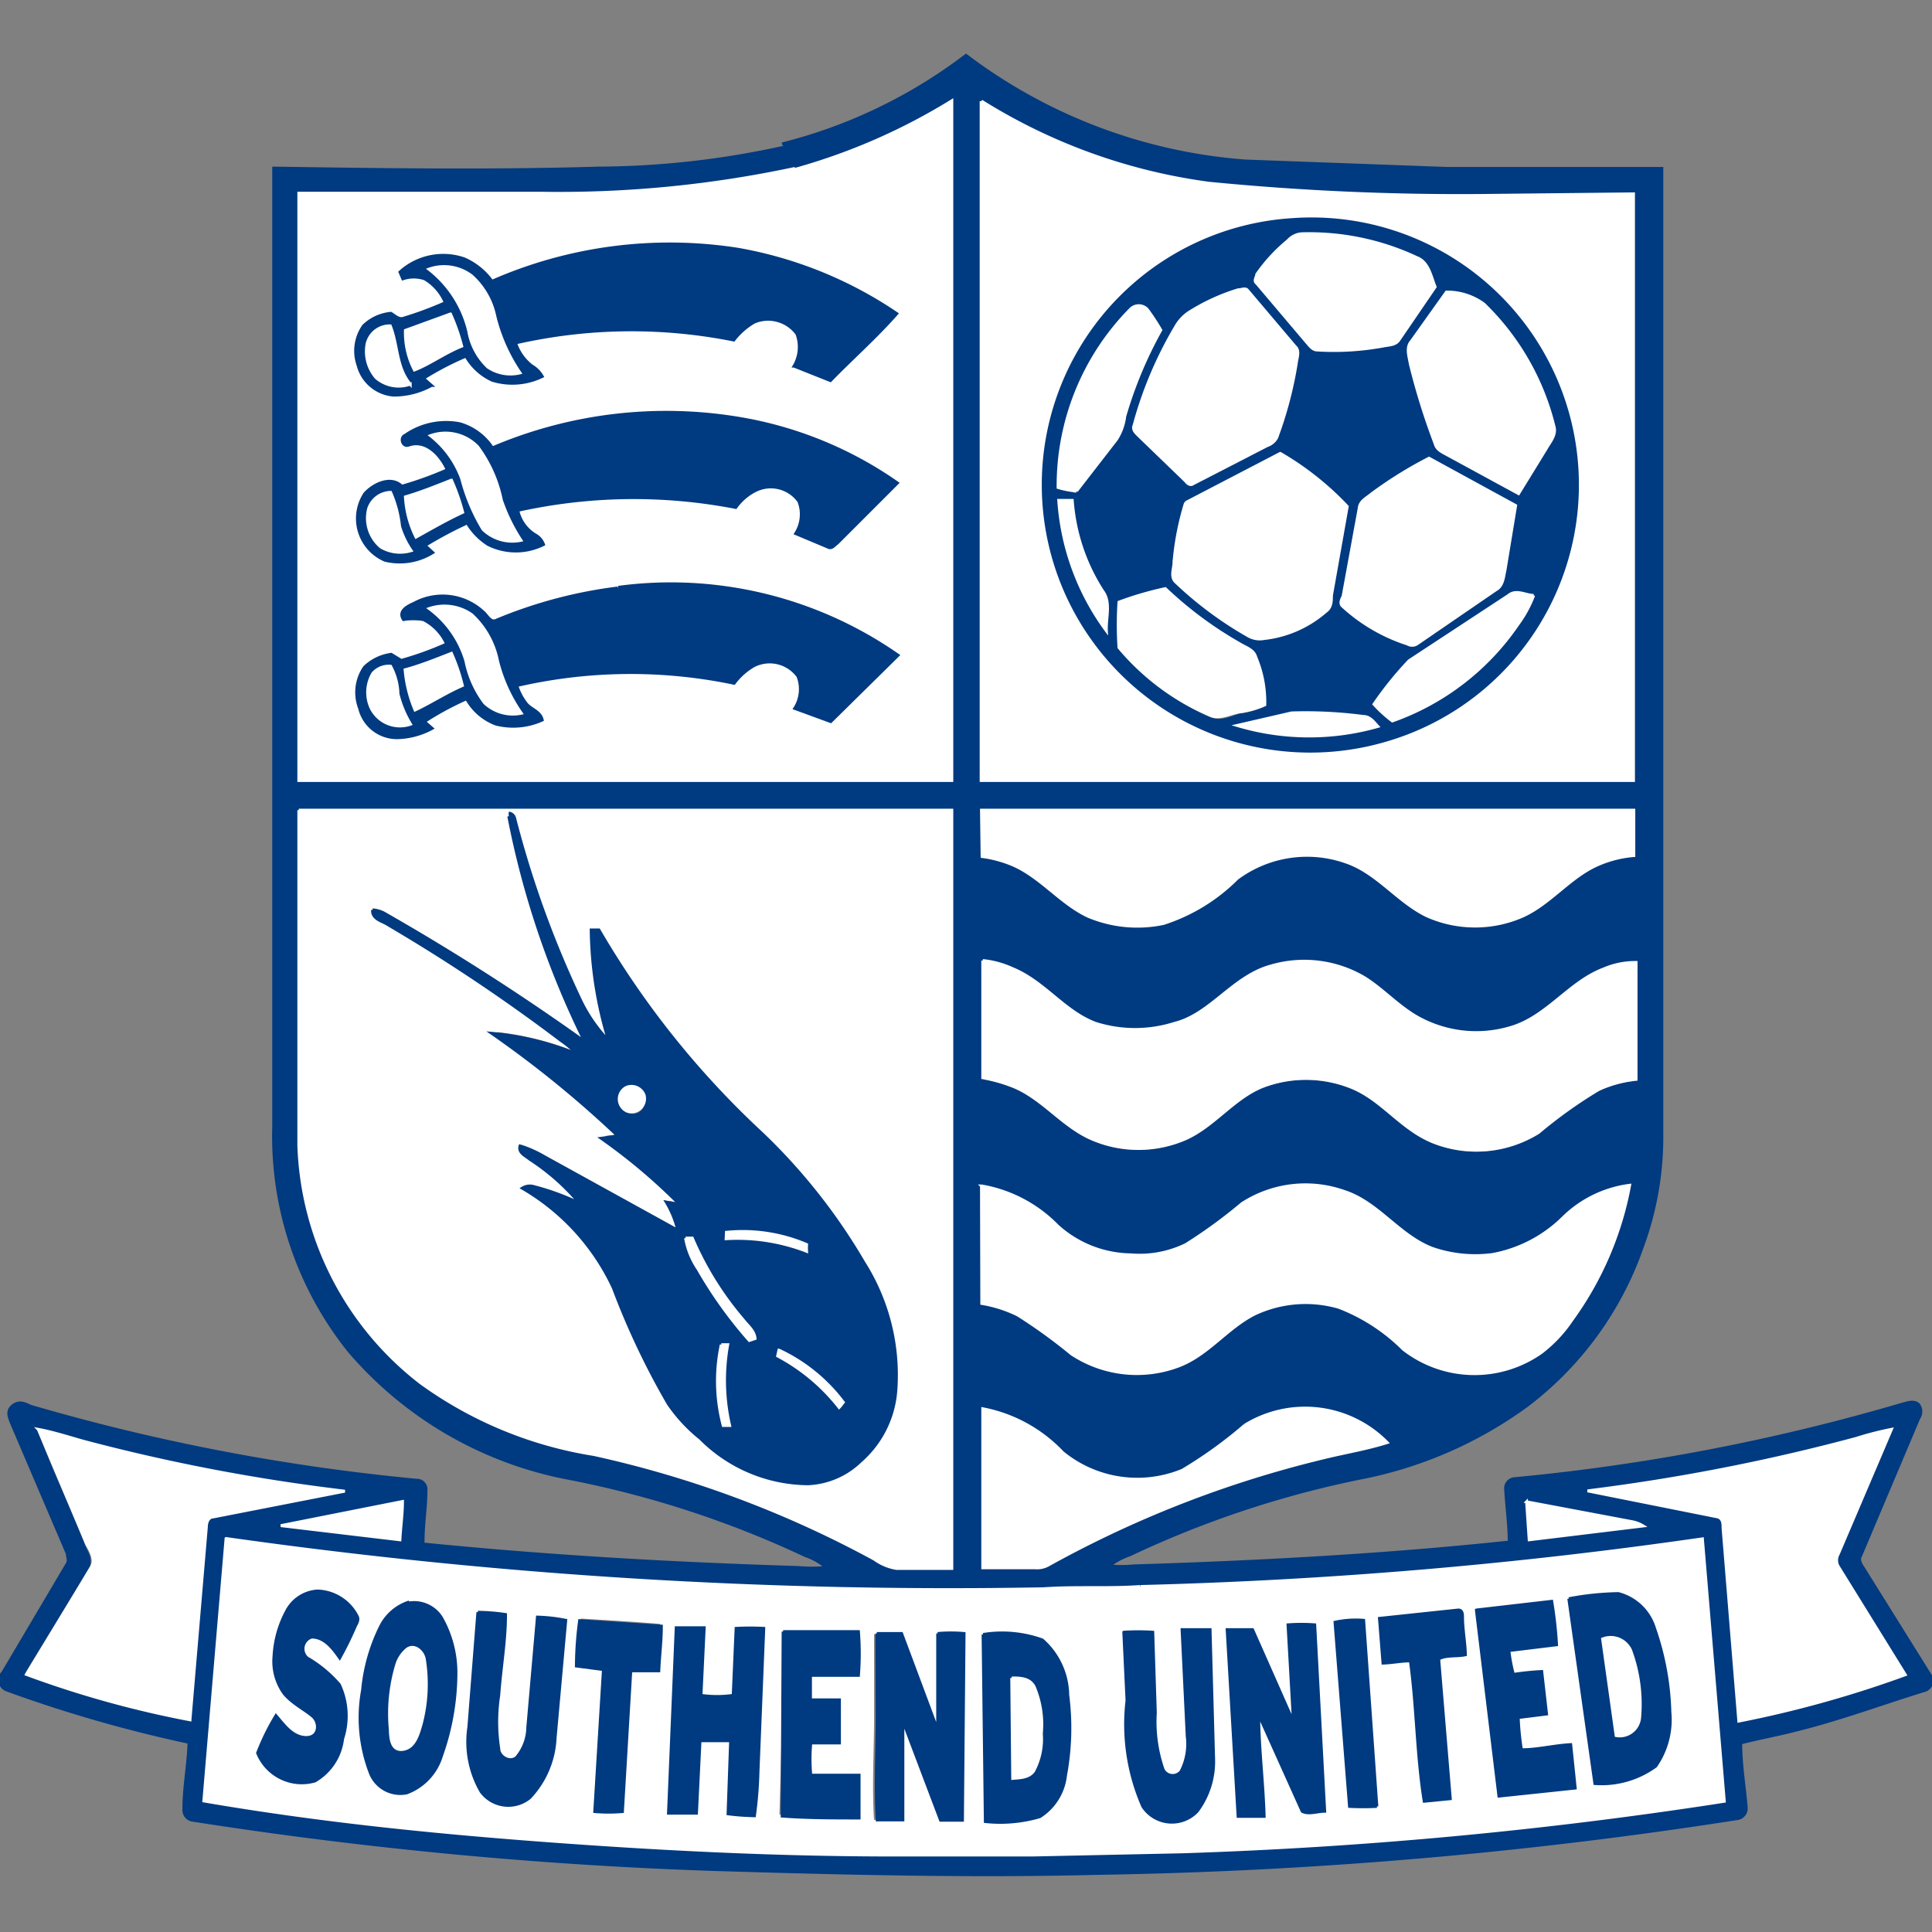
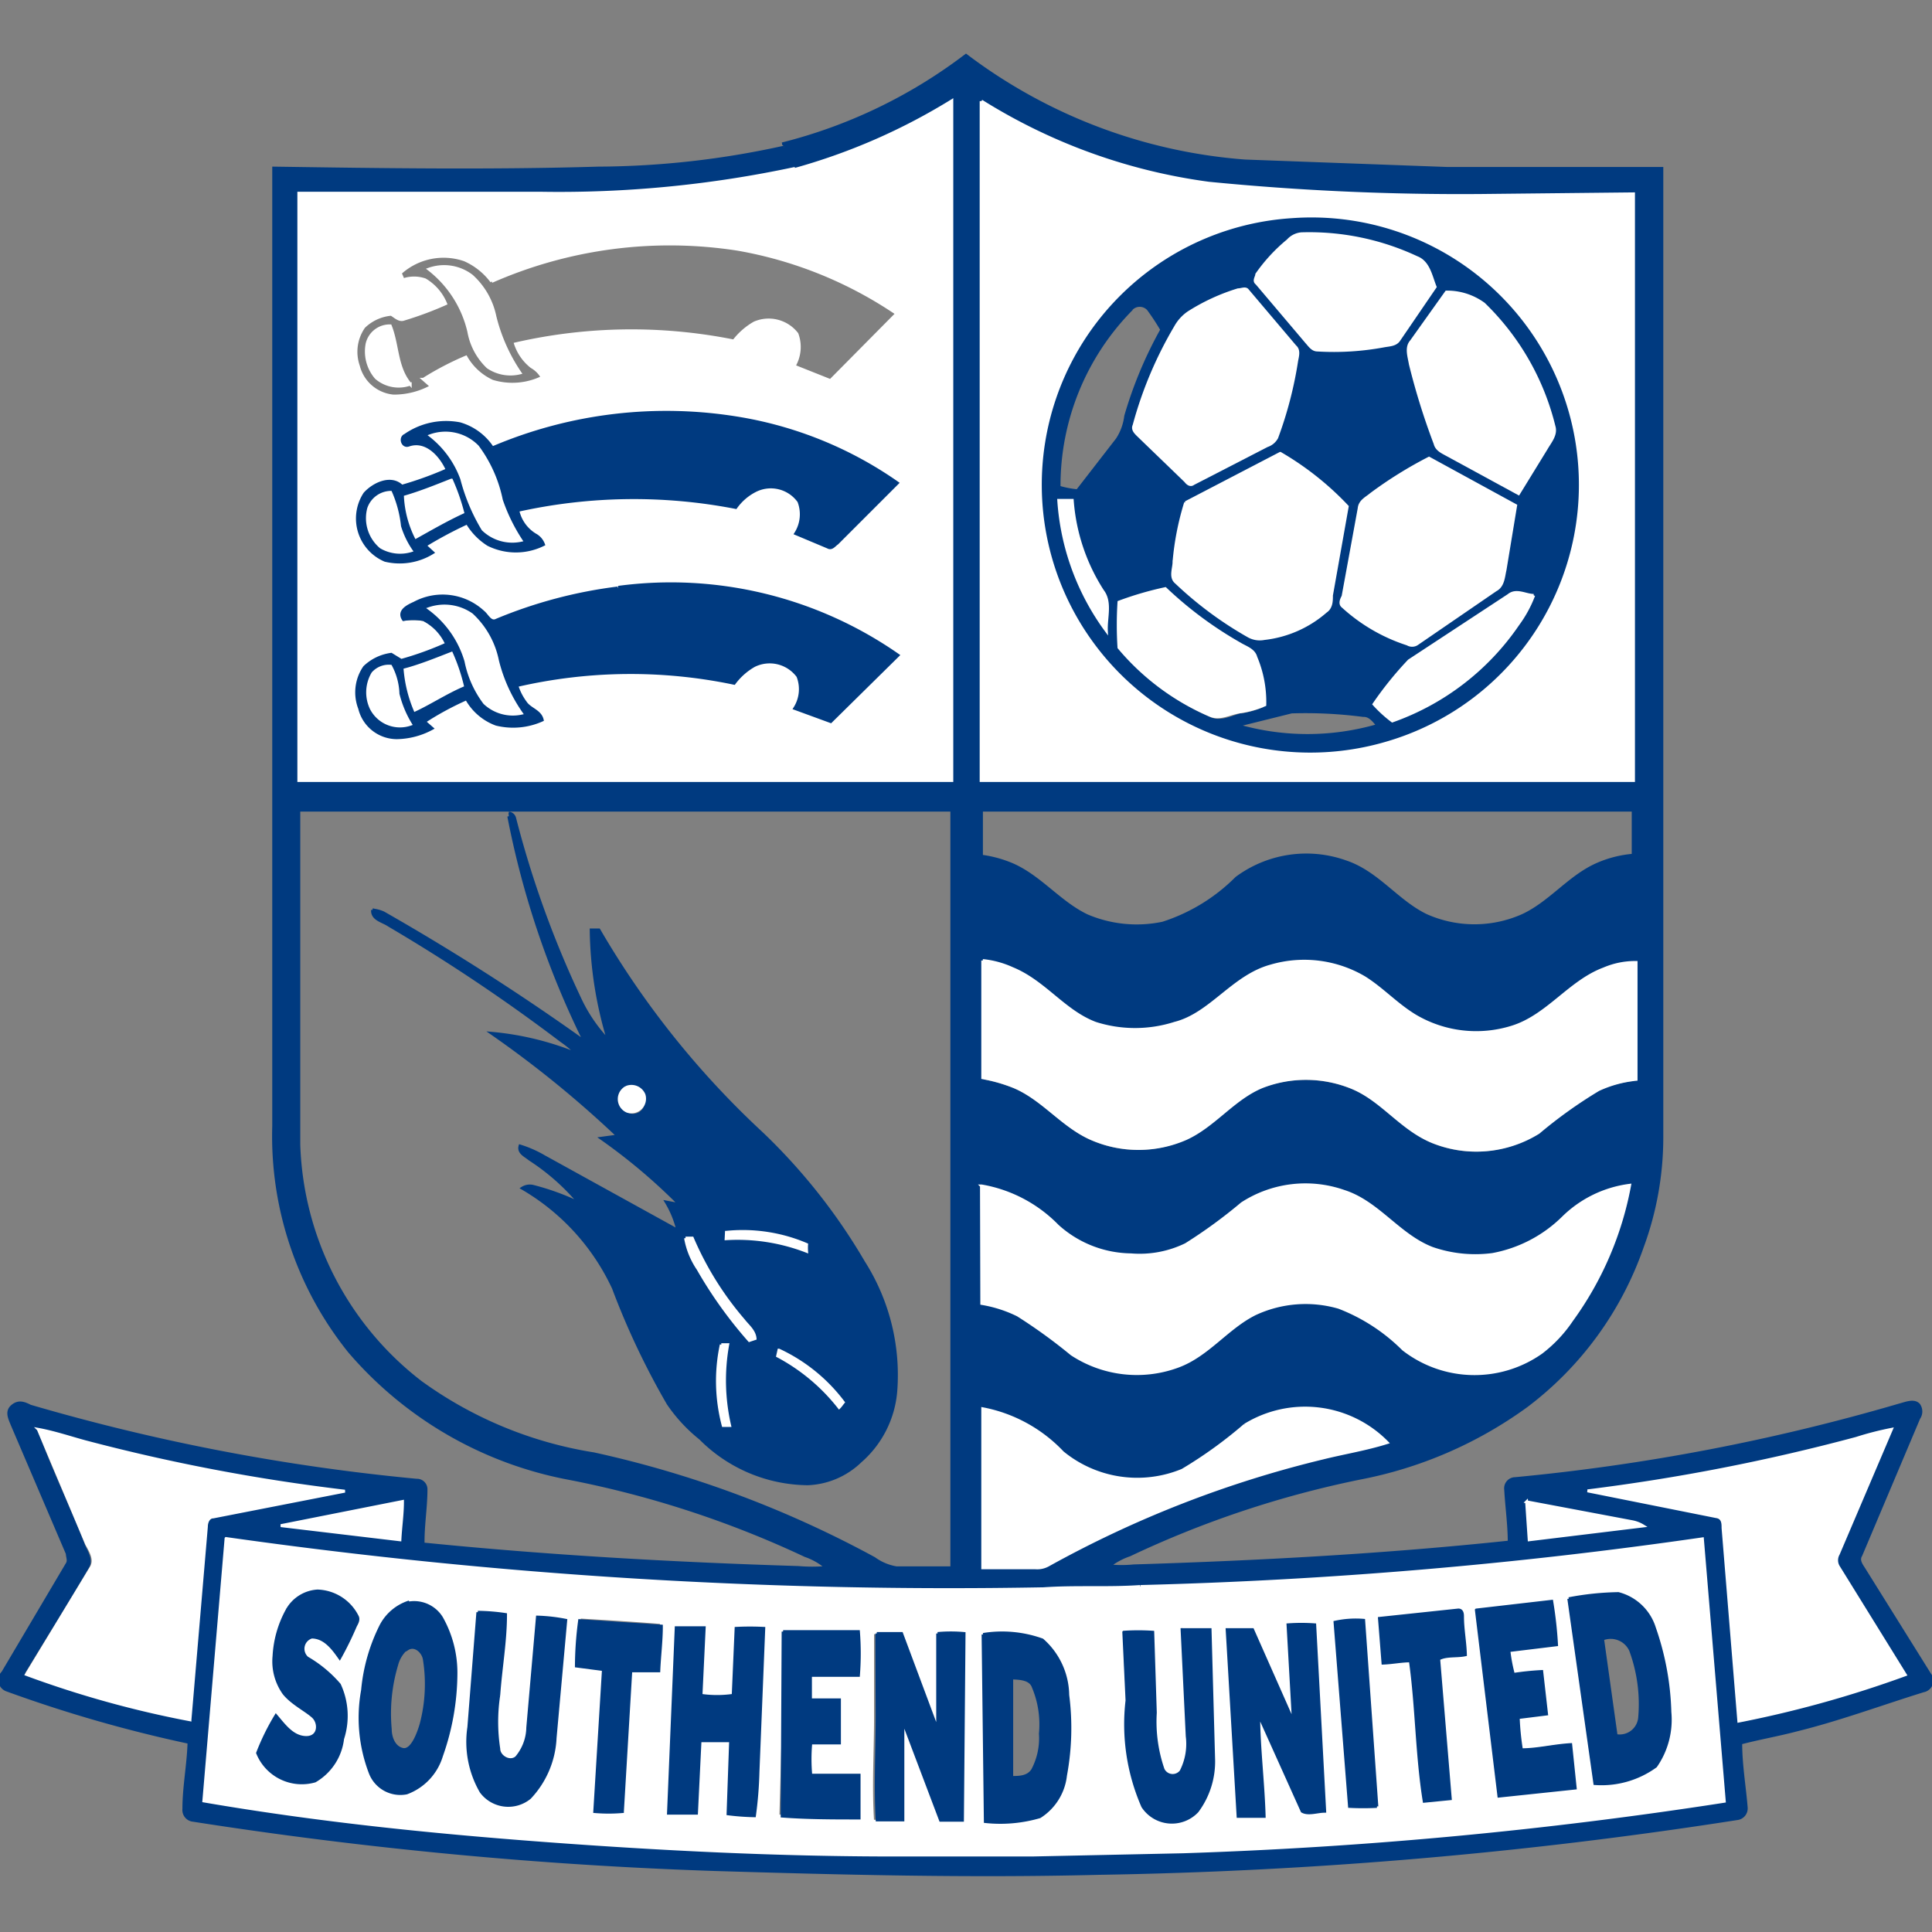
<svg xmlns="http://www.w3.org/2000/svg" width="60" height="60">
  <rect width="100%" height="100%" fill="#808080" stroke="none" />
  <style>.C{fill:#003a80}.D{stroke:#003a80}.E{fill:#fff}.F{stroke:#fff}</style>
  <g stroke-width=".09">
    <path d="M24.29 4.47A15.75 15.75 0 0 0 30 1.72 16.4 16.4 0 0 0 38.67 5l6.25.23h6.69q0 15 0 30.1a9.85 9.85 0 0 1-.61 3.4 10.49 10.49 0 0 1-3.59 4.93 12.93 12.93 0 0 1-5.2 2.25 31.3 31.3 0 0 0-7.13 2.38 2.13 2.13 0 0 0-.63.34 3.86 3.86 0 0 0 .76 0c3.89-.12 7.79-.33 11.66-.74 0-.54-.08-1.09-.11-1.63a.3.3 0 0 1 .3-.34A63.8 63.8 0 0 0 59 43.63c.19-.05.45-.16.59 0a.36.36 0 0 1 0 .41l-1.8 4.26c-.09.14 0 .28.08.4l2.06 3.3a.32.32 0 0 1-.2.51c-1.32.41-2.61.89-3.95 1.22-.57.15-1.15.25-1.72.4 0 .69.12 1.37.17 2a.32.32 0 0 1-.29.35 143.3 143.3 0 0 1-19.84 1.7c-4 .1-7.94 0-11.91-.12A133.84 133.84 0 0 1 6 56.53a.32.32 0 0 1-.29-.35c0-.69.14-1.38.16-2.07A42.45 42.45 0 0 1 .2 52.48a.33.33 0 0 1-.11-.54l2-3.38c.06-.1 0-.21 0-.31l-1.71-4c-.07-.18-.2-.41 0-.58s.38-.09.56 0a64.08 64.08 0 0 0 12 2.3.28.28 0 0 1 .29.28c0 .57-.1 1.13-.09 1.7 3.88.39 7.76.61 11.65.73a5.06 5.06 0 0 0 .87 0 2 2 0 0 0-.65-.37 31.22 31.22 0 0 0-7.3-2.39 11.87 11.87 0 0 1-6.86-3.95 10.67 10.67 0 0 1-2.35-7V5.22c3.36.05 6.72.1 10.08 0a27.14 27.14 0 0 0 5.77-.65m.4.79a35 35 0 0 1-7.97.64c-2.5.06-5 0-7.5 0v18.24q10.14 0 20.28 0 0-10.56 0-21.11a18.87 18.87 0 0 1-4.87 2.13m5.79-2.12q0 10.54 0 21.1 10.12 0 20.26 0V6l-4.73.05a79.77 79.77 0 0 1-8.47-.38 17.72 17.72 0 0 1-7.06-2.55m-21.2 22v10.43a9.71 9.71 0 0 0 3.79 7.38 12.49 12.49 0 0 0 5.37 2.22 33 33 0 0 1 8.71 3.25 1.62 1.62 0 0 0 .69.29h1.72V25.16q-10.14 0-20.28 0m21.2 0v1.43a3.67 3.67 0 0 1 1 .28c.85.39 1.44 1.17 2.28 1.57a3.94 3.94 0 0 0 2.35.23 5.68 5.68 0 0 0 2.29-1.4 3.64 3.64 0 0 1 3.38-.51c1 .33 1.6 1.23 2.51 1.67a3.68 3.68 0 0 0 3 0c.86-.4 1.45-1.21 2.32-1.59a3.49 3.49 0 0 1 1.11-.28v-1.4q-10.12 0-20.26 0m9 4.83c-1.18.33-1.87 1.51-3 1.88a4.05 4.05 0 0 1-2.46 0c-1-.37-1.62-1.29-2.58-1.7a2.92 2.92 0 0 0-.92-.25v3.64a4.8 4.8 0 0 1 1 .29c.89.39 1.48 1.21 2.37 1.6a3.67 3.67 0 0 0 2.94 0c.88-.4 1.47-1.24 2.36-1.61a3.76 3.76 0 0 1 2.74 0c1 .38 1.6 1.31 2.57 1.71a3.65 3.65 0 0 0 3.28-.29 14.3 14.3 0 0 1 1.86-1.33 3.63 3.63 0 0 1 1.17-.32v-3.73a2.46 2.46 0 0 0-1 .2c-1.07.4-1.75 1.47-2.86 1.81a3.72 3.72 0 0 1-3-.35c-.56-.35-1-.84-1.58-1.19a3.68 3.68 0 0 0-2.9-.36m-9 6.84v3.64a4 4 0 0 1 1.12.36 16.5 16.5 0 0 1 1.7 1.17 3.68 3.68 0 0 0 3.3.38c.93-.34 1.53-1.2 2.4-1.63a3.71 3.71 0 0 1 2.6-.2 5.75 5.75 0 0 1 2 1.3 3.6 3.6 0 0 0 4.29.1 4.22 4.22 0 0 0 .94-1 10.3 10.3 0 0 0 1.8-4.17 3.6 3.6 0 0 0-2.06 1A4.2 4.2 0 0 1 46.35 39a4.09 4.09 0 0 1-1.87-.19c-1-.4-1.68-1.43-2.74-1.77a3.62 3.62 0 0 0-3.17.39 15.49 15.49 0 0 1-1.74 1.27 3.27 3.27 0 0 1-1.71.32 3.46 3.46 0 0 1-2.28-.9 4.31 4.31 0 0 0-2.36-1.24m8.18 7.43a13.62 13.62 0 0 1-2 1.4 3.66 3.66 0 0 1-3.66-.6 4.6 4.6 0 0 0-2.48-1.34v4.94h1.64a.7.7 0 0 0 .4-.09A34 34 0 0 1 41 45.28c.68-.16 1.37-.27 2-.48a3.57 3.57 0 0 0-4.42-.54m-37.47.13c.44 1.2 1 2.36 1.47 3.55.08.23.3.5.13.75-.64 1.1-1.33 2.19-2 3.3a31.73 31.73 0 0 0 5.19 1.46l.51-6c0-.14.07-.29.21-.3l4.09-.8a58.44 58.44 0 0 1-8.08-1.54c-.48-.12-.95-.29-1.44-.38m56.46.28a61.41 61.41 0 0 1-8.4 1.64c1.34.3 2.7.53 4 .8.16 0 .2.21.21.35l.49 6a34.48 34.48 0 0 0 5.21-1.5c-.67-1.13-1.39-2.23-2.08-3.36a.39.39 0 0 1 0-.39l1.65-3.87a9.66 9.66 0 0 0-1.09.28M8.72 47.38c1.23.16 2.46.33 3.7.44 0-.4.05-.79.08-1.19l-3.78.75m38.69-.74c0 .39.05.79.08 1.18 1.18-.11 2.36-.26 3.54-.43a1 1 0 0 0-.33-.13c-1.1-.19-2.19-.42-3.29-.62m-12 2.63c-1 .06-2 0-3 .07A159.75 159.75 0 0 1 7 47.78l-.69 8.15c3.5.6 7 .94 10.59 1.23s7.24.43 10.86.45c1.42 0 2.85.06 4.27 0s3.13 0 4.69-.1a139.13 139.13 0 0 0 16.81-1.57c-.18-2.72-.46-5.44-.68-8.15a147.91 147.91 0 0 1-17.43 1.48z" class="C D" />
    <path d="M24.69 5.26a18.87 18.87 0 0 0 4.87-2.13q0 10.55 0 21.11-10.14 0-20.28 0V6h7.5a35 35 0 0 0 7.91-.77m-9.42 3.51a2.11 2.11 0 0 0-.84-.67 2 2 0 0 0-2 .41l.09.21a1.05 1.05 0 0 1 .68 0 1.54 1.54 0 0 1 .64.74 11 11 0 0 1-1.29.48c-.15.06-.28-.08-.4-.15a1.4 1.4 0 0 0-.85.39 1.35 1.35 0 0 0-.17 1.22 1.24 1.24 0 0 0 1.09.93 2.42 2.42 0 0 0 1.18-.3l-.25-.22a9.19 9.19 0 0 1 1.32-.69 1.81 1.81 0 0 0 .82.75 2.13 2.13 0 0 0 1.55-.12.87.87 0 0 0-.33-.33 1.51 1.51 0 0 1-.5-.71 16.14 16.14 0 0 1 6.78-.09 2.14 2.14 0 0 1 .64-.56 1.11 1.11 0 0 1 1.32.34 1.17 1.17 0 0 1-.09 1l1.13.45 2.06-2.08a12.67 12.67 0 0 0-4.94-2 13.73 13.73 0 0 0-7.64 1m0 5.17a1.81 1.81 0 0 0-1-.73 2.23 2.23 0 0 0-1.7.36c-.17.07-.08.38.12.3.54-.18 1 .32 1.19.77a10.84 10.84 0 0 1-1.41.51c-.34-.33-.88-.07-1.15.23a1.41 1.41 0 0 0 .63 2.07 1.94 1.94 0 0 0 1.48-.24l-.25-.18a12.64 12.64 0 0 1 1.31-.7 2 2 0 0 0 .65.67 1.93 1.93 0 0 0 1.72 0 .55.55 0 0 0-.26-.3 1.18 1.18 0 0 1-.54-.76 16.6 16.6 0 0 1 6.77-.09 1.67 1.67 0 0 1 .62-.53 1.07 1.07 0 0 1 1.34.34 1.11 1.11 0 0 1-.1 1c.33.16.68.29 1 .42.12.07.2-.06.29-.12L27.89 15A12 12 0 0 0 23 13a13.77 13.77 0 0 0-7.73 1m3.91 4.33a14.38 14.38 0 0 0-3.77 1c-.19.1-.29-.16-.42-.26a1.85 1.85 0 0 0-2.14-.25c-.2.09-.52.24-.34.51a1.84 1.84 0 0 1 .62 0 1.57 1.57 0 0 1 .72.76 9.91 9.91 0 0 1-1.41.52l-.31-.19a1.48 1.48 0 0 0-.83.4 1.38 1.38 0 0 0-.13 1.18 1.19 1.19 0 0 0 1.16.86 2.37 2.37 0 0 0 1.09-.29l-.24-.21a9.2 9.2 0 0 1 1.31-.71 1.74 1.74 0 0 0 .92.79 2.2 2.2 0 0 0 1.43-.13c-.06-.28-.38-.33-.52-.54a1.77 1.77 0 0 1-.27-.53 15.68 15.68 0 0 1 6.75-.07 2 2 0 0 1 .62-.55 1.09 1.09 0 0 1 1.36.33 1.1 1.1 0 0 1-.1 1l1.12.45 2.09-2.06a12.33 12.33 0 0 0-8.69-2.1zm11.3-15.19a17.72 17.72 0 0 0 7.06 2.55 79.77 79.77 0 0 0 8.46.38l4.73-.05v18.22q-10.12 0-20.26 0 0-10.54 0-21.1m9.65 3.68a8.25 8.25 0 0 0-2.17 16A8.16 8.16 0 0 0 43 23a8.26 8.26 0 0 0-2.87-16.18z" class="E F" />
    <path d="M40.13 6.82A8.26 8.26 0 0 1 43 23a8.3 8.3 0 0 1-9.53-3.88 8.25 8.25 0 0 1 6.66-12.3m-.13.65a5.23 5.23 0 0 0-.94 1c-.06.08-.15.2 0 .28l1.55 1.83c.09.1.18.24.33.24a8.5 8.5 0 0 0 2.06-.08c.17 0 .36 0 .46-.19l1.12-1.64c-.13-.32-.2-.77-.57-.91a7.87 7.87 0 0 0-3.57-.74.63.63 0 0 0-.42.21M38.45 9a6.28 6.28 0 0 0-1.54.75 1.3 1.3 0 0 0-.4.44 12.28 12.28 0 0 0-1.29 3.06c-.06.13.05.23.13.31L36.82 15c.06.06.15.15.24.08l2.29-1.18a.53.53 0 0 0 .3-.25 12.17 12.17 0 0 0 .62-2.39c0-.15.08-.33-.05-.44L38.73 9c-.07-.1-.18-.08-.28 0m5.38 1.61c-.17.19-.07.47 0 .71a21.39 21.39 0 0 0 .77 2.47c0 .17.2.25.33.32l2.26 1.23c.31-.45.56-.94.86-1.4.12-.21.32-.43.24-.69a7.91 7.91 0 0 0-2.18-3.8 1.93 1.93 0 0 0-1.16-.37l-1.09 1.53m-8.73-1a7.81 7.81 0 0 0-2.24 5.52 2.87 2.87 0 0 0 .57.11l1.24-1.6a1.69 1.69 0 0 0 .26-.72 12.87 12.87 0 0 1 1.12-2.68 7.06 7.06 0 0 0-.42-.64.36.36 0 0 0-.53 0m1.72 6a8.69 8.69 0 0 0-.36 1.84c0 .21-.13.48.07.64a11.41 11.41 0 0 0 2.24 1.66.71.71 0 0 0 .49.08 3.49 3.49 0 0 0 1.88-.82c.14-.12.14-.33.18-.5l.49-2.76a9.22 9.22 0 0 0-2.08-1.65l-2.94 1.53m5.76-.26c-.14.12-.35.21-.37.42l-.5 2.73c0 .11-.06.24 0 .32a5.44 5.44 0 0 0 2 1.16.28.28 0 0 0 .29.01l2.45-1.63c.23-.12.24-.4.29-.62l.33-2-2.69-1.47a12.87 12.87 0 0 0-1.8 1.12m-9.7.19a7.68 7.68 0 0 0 1.48 4.09c0-.41.15-.89-.12-1.24a6 6 0 0 1-.94-2.81h-.42m1.87 3.16a11.21 11.21 0 0 0 0 1.42 7.6 7.6 0 0 0 2.82 2.1c.3.14.61 0 .92-.1a3 3 0 0 0 .79-.22 3.58 3.58 0 0 0-.28-1.57c-.06-.23-.31-.3-.49-.41a11.87 11.87 0 0 1-2.32-1.73 10.32 10.32 0 0 0-1.44.42m12.1-.21l-3.09 2.07a10.91 10.91 0 0 0-1.09 1.35 4 4 0 0 0 .57.52 7.9 7.9 0 0 0 3.9-3 3.73 3.73 0 0 0 .49-.9c-.25 0-.54-.23-.78 0m-8.43 4a7.82 7.82 0 0 0 4.37 0c-.12-.13-.24-.32-.45-.31a13.83 13.83 0 0 0-2.23-.11l-1.69.42z" class="C D" />
    <path d="M40 7.47a.63.63 0 0 1 .42-.21A7.87 7.87 0 0 1 44 8c.37.14.44.59.57.91l-1.12 1.64c-.1.16-.29.16-.46.19a8.5 8.5 0 0 1-2.08.13c-.15 0-.24-.14-.33-.24L39.03 8.8c-.11-.08 0-.2 0-.28A5.23 5.23 0 0 1 40 7.47z" class="E F" />
-     <path d="M15.27 8.74a13.73 13.73 0 0 1 7.64-1 12.67 12.67 0 0 1 4.94 2c-.64.73-1.38 1.38-2.06 2.08l-1.13-.45a1.17 1.17 0 0 0 .09-1 1.11 1.11 0 0 0-1.32-.37 2.14 2.14 0 0 0-.64.56 16.14 16.14 0 0 0-6.78.09 1.51 1.51 0 0 0 .5.71.87.87 0 0 1 .33.33 2.13 2.13 0 0 1-1.55.12 1.81 1.81 0 0 1-.82-.75 9.19 9.19 0 0 0-1.32.69l.25.22a2.42 2.42 0 0 1-1.19.3 1.24 1.24 0 0 1-1.09-.93 1.35 1.35 0 0 1 .17-1.22 1.4 1.4 0 0 1 .85-.39c.12.07.25.21.4.15a11 11 0 0 0 1.29-.48 1.54 1.54 0 0 0-.64-.74 1.05 1.05 0 0 0-.68 0l-.09-.21a2 2 0 0 1 2-.41 2.11 2.11 0 0 1 .84.67m-1.95-.38a3.44 3.44 0 0 1 1.23 1.94 2 2 0 0 0 .59 1.1 1.25 1.25 0 0 0 1 .18 5.42 5.42 0 0 1-.78-1.75 2.33 2.33 0 0 0-.72-1.26 1.41 1.41 0 0 0-1.33-.21m-.73 1.9a2.53 2.53 0 0 0 .28 1.26c.51-.18 1-.54 1.47-.74a6.25 6.25 0 0 0-.35-1l-1.4.51m-1.19.42a1.25 1.25 0 0 0 .28 1.05 1.07 1.07 0 0 0 1.06.2c-.44-.52-.38-1.21-.62-1.81a.72.72 0 0 0-.7.56z" class="C D" />
    <g class="E F">
      <path d="M13.32 8.36a1.41 1.41 0 0 1 1.33.21 2.33 2.33 0 0 1 .72 1.26 5.42 5.42 0 0 0 .78 1.75 1.25 1.25 0 0 1-1-.18 2 2 0 0 1-.59-1.1 3.44 3.44 0 0 0-1.24-1.94zM38.45 9c.1 0 .21-.06.28 0l1.49 1.76c.13.11.08.29.05.44a12.17 12.17 0 0 1-.62 2.39.53.53 0 0 1-.3.25l-2.29 1.18c-.09.07-.18 0-.24-.08l-1.47-1.42c-.08-.08-.19-.18-.13-.31a12.28 12.28 0 0 1 1.29-3.06 1.3 1.3 0 0 1 .4-.44A6.28 6.28 0 0 1 38.45 9zm5.38 1.6l1.09-1.53a1.93 1.93 0 0 1 1.16.37 7.91 7.91 0 0 1 2.18 3.8c.08.26-.12.48-.24.69l-.86 1.4-2.26-1.23c-.13-.07-.29-.15-.33-.32a21.39 21.39 0 0 1-.77-2.47c-.04-.24-.14-.52.03-.71z" />
-       <path d="M35.1 9.61a.36.36 0 0 1 .53 0 7.06 7.06 0 0 1 .42.64 12.87 12.87 0 0 0-1.12 2.68 1.69 1.69 0 0 1-.26.72l-1.24 1.6a2.87 2.87 0 0 1-.57-.11 7.81 7.81 0 0 1 2.24-5.53zm-22.51.65l1.4-.51a6.25 6.25 0 0 1 .35 1c-.51.2-1 .56-1.47.74a2.53 2.53 0 0 1-.28-1.23z" />
      <path d="M11.4 10.68a.72.72 0 0 1 .72-.56c.24.6.18 1.29.62 1.81a1.07 1.07 0 0 1-1.06-.2 1.25 1.25 0 0 1-.28-1.05z" />
    </g>
    <path d="M15.29 13.91A13.77 13.77 0 0 1 23 13a12 12 0 0 1 4.87 2L26 16.87c-.09.06-.17.19-.29.12l-1-.42a1.11 1.11 0 0 0 .1-1 1.07 1.07 0 0 0-1.34-.34 1.67 1.67 0 0 0-.62.53 16.6 16.6 0 0 0-6.77.09 1.18 1.18 0 0 0 .54.76.55.55 0 0 1 .26.3 1.93 1.93 0 0 1-1.72 0 2 2 0 0 1-.65-.67 12.64 12.64 0 0 0-1.31.7l.24.22a1.94 1.94 0 0 1-1.48.24 1.41 1.41 0 0 1-.63-2.07c.27-.3.81-.56 1.15-.23a10.84 10.84 0 0 0 1.41-.51c-.2-.45-.65-.95-1.19-.77-.2.08-.29-.23-.12-.3a2.23 2.23 0 0 1 1.7-.36 1.81 1.81 0 0 1 1 .73m-1.92-.38a3 3 0 0 1 1 1.34 5.88 5.88 0 0 0 .64 1.59 1.31 1.31 0 0 0 1.15.34 5.57 5.57 0 0 1-.61-1.25 4.16 4.16 0 0 0-.74-1.66 1.39 1.39 0 0 0-1.46-.34m-.78 1.9a3.2 3.2 0 0 0 .33 1.29l1.45-.77a6.36 6.36 0 0 0-.35-1l-1.43.52m-1.14.36a1.17 1.17 0 0 0 .38 1.2 1.18 1.18 0 0 0 .94.11 2.73 2.73 0 0 1-.36-.75 3.54 3.54 0 0 0-.28-1.06.74.74 0 0 0-.65.46z" class="C D" />
    <path d="M13.37 13.53a1.39 1.39 0 0 1 1.46.34 4.16 4.16 0 0 1 .74 1.66 5.57 5.57 0 0 0 .61 1.25 1.31 1.31 0 0 1-1.18-.34 5.88 5.88 0 0 1-.66-1.57 3 3 0 0 0-.97-1.34zm23.45 2.08l2.94-1.53a9.22 9.22 0 0 1 2.08 1.65l-.49 2.76c0 .17 0 .38-.18.5a3.49 3.49 0 0 1-1.91.84.71.71 0 0 1-.49-.08 11.41 11.41 0 0 1-2.24-1.66c-.2-.16-.07-.43-.07-.64a8.69 8.69 0 0 1 .36-1.84zm5.76-.26a12.87 12.87 0 0 1 1.8-1.12l2.69 1.47-.33 2c-.05.22-.06.5-.29.62L44 20a.28.28 0 0 1-.29 0 5.44 5.44 0 0 1-2-1.16c-.11-.08-.06-.21 0-.32l.5-2.73c.02-.23.23-.32.37-.44zm-29.99.08c.48-.14.95-.33 1.43-.52a6.36 6.36 0 0 1 .35 1c-.5.23-1 .52-1.45.77a3.2 3.2 0 0 1-.33-1.25zm-1.14.36a.74.74 0 0 1 .68-.5 3.54 3.54 0 0 1 .28 1.06 2.73 2.73 0 0 0 .36.75 1.18 1.18 0 0 1-.94-.11 1.17 1.17 0 0 1-.38-1.2zm21.43-.25h.42a6 6 0 0 0 .94 2.81c.27.35.1.83.12 1.24a7.68 7.68 0 0 1-1.48-4.05z" class="E F" />
    <path d="M19.2 18.24a12.33 12.33 0 0 1 8.69 2.11l-2.09 2.06-1.12-.41a1.1 1.1 0 0 0 .1-1 1.09 1.09 0 0 0-1.36-.33 2 2 0 0 0-.62.55 15.68 15.68 0 0 0-6.75.07 1.77 1.77 0 0 0 .27.53c.14.21.46.26.52.54a2.2 2.2 0 0 1-1.43.13 1.74 1.74 0 0 1-.92-.79 9.2 9.2 0 0 0-1.31.71l.24.21a2.37 2.37 0 0 1-1.09.29 1.19 1.19 0 0 1-1.16-.91 1.38 1.38 0 0 1 .15-1.28 1.48 1.48 0 0 1 .83-.4l.31.19a9.91 9.91 0 0 0 1.41-.51 1.57 1.57 0 0 0-.72-.76 1.84 1.84 0 0 0-.62 0c-.18-.27.14-.42.34-.51A1.85 1.85 0 0 1 15 19c.13.1.23.36.42.26a14.38 14.38 0 0 1 3.77-1m-5.87.66a3.11 3.11 0 0 1 1.14 1.63 3.19 3.19 0 0 0 .58 1.3 1.28 1.28 0 0 0 1.14.32 4.91 4.91 0 0 1-.74-1.63 2.66 2.66 0 0 0-.8-1.43 1.47 1.47 0 0 0-1.32-.19m-.75 1.9a4.13 4.13 0 0 0 .31 1.29c.51-.22 1-.54 1.47-.76a5.74 5.74 0 0 0-.34-1l-1.44.51m-1 .11a1.16 1.16 0 0 0-.04 1.03 1 1 0 0 0 1.22.45 3.34 3.34 0 0 1-.39-.94 1.93 1.93 0 0 0-.23-.86.66.66 0 0 0-.55.26z" class="C D" />
    <g class="E F">
      <path d="M34.75 18.7a10.32 10.32 0 0 1 1.44-.42A11.87 11.87 0 0 0 38.51 20c.18.11.43.18.49.41a3.58 3.58 0 0 1 .28 1.48 3 3 0 0 1-.79.22c-.31.05-.62.24-.92.1a7.6 7.6 0 0 1-2.82-2.1 11.21 11.21 0 0 1 0-1.41zm12.1-.21c.24-.2.53 0 .78 0a3.73 3.73 0 0 1-.49.9 7.9 7.9 0 0 1-3.9 3 4 4 0 0 1-.57-.52 10.91 10.91 0 0 1 1.09-1.35l3.09-2.03zm-33.52.41a1.47 1.47 0 0 1 1.32.19 2.66 2.66 0 0 1 .8 1.43 4.91 4.91 0 0 0 .74 1.63 1.28 1.28 0 0 1-1.14-.32 3.19 3.19 0 0 1-.58-1.3 3.11 3.11 0 0 0-1.14-1.63zm-.75 1.9c.49-.13 1-.34 1.44-.51a5.74 5.74 0 0 1 .34 1c-.51.22-1 .54-1.47.76a4.13 4.13 0 0 1-.31-1.25zm-1 .11a.66.66 0 0 1 .55-.22 1.93 1.93 0 0 1 .23.86 3.34 3.34 0 0 0 .39.94 1 1 0 0 1-1.22-.49 1.16 1.16 0 0 1 .05-1.09z" />
-       <path d="M38.42 22.53l1.69-.39a13.83 13.83 0 0 1 2.23.11c.21 0 .33.18.45.31a7.82 7.82 0 0 1-4.37-.03zM9.28 25.16q10.14 0 20.28 0v23.55h-1.72a1.62 1.62 0 0 1-.69-.29 33 33 0 0 0-8.71-3.25 12.49 12.49 0 0 1-5.37-2.22 9.71 9.71 0 0 1-3.79-7.38V25.16m6.52.09a27.61 27.61 0 0 0 2.36 7 72.37 72.37 0 0 0-6.25-4 1.07 1.07 0 0 0-.34-.09c0 .29.31.34.5.47a55 55 0 0 1 5.36 3.59 3.37 3.37 0 0 1 .5.42 9.17 9.17 0 0 0-2.66-.65 33.29 33.29 0 0 1 3.92 3.19l-.52.07a17.85 17.85 0 0 1 2.44 2.06l-.42-.08a3.08 3.08 0 0 1 .36.88l-4.15-2.29a3.57 3.57 0 0 0-.75-.33c-.06.21.17.3.3.41A6.9 6.9 0 0 1 18 37.39a7.73 7.73 0 0 0-1.46-.53.44.44 0 0 0-.32.06A7 7 0 0 1 19.05 40a23.86 23.86 0 0 0 1.73 3.56 4.93 4.93 0 0 0 1 1.08 4.76 4.76 0 0 0 3.34 1.41 2.49 2.49 0 0 0 1.63-.7 3.23 3.23 0 0 0 1.1-2.18 6.53 6.53 0 0 0-1-4 18.27 18.27 0 0 0-3.16-4 27.37 27.37 0 0 1-5.06-6.32h-.24a12.23 12.23 0 0 0 .54 3.44A4.82 4.82 0 0 1 18 31a31.23 31.23 0 0 1-2-5.62c0-.07-.14-.09-.2-.13zm14.68-.09q10.12 0 20.26 0v1.41a3.49 3.49 0 0 0-1.11.28c-.87.38-1.46 1.19-2.32 1.59a3.68 3.68 0 0 1-3 0c-.91-.44-1.54-1.34-2.51-1.67a3.64 3.64 0 0 0-3.38.51 5.68 5.68 0 0 1-2.29 1.4 3.94 3.94 0 0 1-2.35-.23c-.84-.4-1.43-1.18-2.28-1.57a3.67 3.67 0 0 0-1-.28l-.02-1.44z" />
    </g>
    <path d="M15.8 25.25a.21.21 0 0 1 .18.15A31.23 31.23 0 0 0 18 31a4.82 4.82 0 0 0 .9 1.32 12.23 12.23 0 0 1-.54-3.44h.24a27.37 27.37 0 0 0 5.06 6.32 18.27 18.27 0 0 1 3.16 4 6.53 6.53 0 0 1 1 4 3.23 3.23 0 0 1-1.1 2.18 2.49 2.49 0 0 1-1.63.7 4.76 4.76 0 0 1-3.34-1.41 4.93 4.93 0 0 1-1-1.08 23.86 23.86 0 0 1-1.7-3.59 7 7 0 0 0-2.83-3.1.44.44 0 0 1 .32-.06 7.73 7.73 0 0 1 1.46.53A6.9 6.9 0 0 0 16.45 36c-.13-.11-.36-.2-.3-.41a3.57 3.57 0 0 1 .75.33l4.15 2.29a3.08 3.08 0 0 0-.36-.88l.42.08a17.85 17.85 0 0 0-2.44-2.06l.52-.07a33.29 33.29 0 0 0-3.92-3.19 9.17 9.17 0 0 1 2.66.65 3.37 3.37 0 0 0-.5-.42 55 55 0 0 0-5.36-3.59c-.19-.13-.52-.18-.5-.47a1.07 1.07 0 0 1 .34.09 72.37 72.37 0 0 1 6.25 4 27.61 27.61 0 0 1-2.36-7m3.65 8.52A.41.41 0 1 0 20 34a.42.42 0 0 0-.58-.23m3.11 4.5v.2a5.94 5.94 0 0 1 2.5.39 1.55 1.55 0 0 1 0-.21 5.06 5.06 0 0 0-2.49-.38m-1.27.18a2.46 2.46 0 0 0 .39.93 13.4 13.4 0 0 0 1.59 2.22l.18-.06c0-.24-.22-.39-.36-.57a9.81 9.81 0 0 1-1.59-2.5h-.21m1.11 3.31a5.42 5.42 0 0 0 .06 2.5h.2a6.25 6.25 0 0 1-.06-2.51h-.2m1.79.17l-.06.18A6 6 0 0 1 26 43.71c.05-.05.08-.1.13-.16a5.29 5.29 0 0 0-1.94-1.62z" class="C D" />
    <g class="E F">
      <path d="M39.47 30a3.68 3.68 0 0 1 2.9.36c.56.35 1 .84 1.58 1.19a3.72 3.72 0 0 0 3 .35c1.11-.34 1.79-1.41 2.86-1.81a2.46 2.46 0 0 1 1-.2v3.63a3.63 3.63 0 0 0-1.17.32 14.3 14.3 0 0 0-1.86 1.33 3.65 3.65 0 0 1-3.28.29c-1-.4-1.59-1.33-2.57-1.71a3.76 3.76 0 0 0-2.74 0c-.89.37-1.48 1.21-2.36 1.61a3.67 3.67 0 0 1-2.94 0c-.89-.39-1.48-1.21-2.37-1.6a4.8 4.8 0 0 0-1-.29v-3.64a2.92 2.92 0 0 1 .92.25c1 .41 1.6 1.33 2.58 1.7a4.05 4.05 0 0 0 2.46 0c1.12-.28 1.81-1.46 2.99-1.78zm-20.02 3.77A.42.42 0 0 1 20 34a.41.41 0 0 1-.52.51.41.41 0 0 1-.03-.74zm11.03 3.06a4.31 4.31 0 0 1 2.36 1.24 3.46 3.46 0 0 0 2.28.9 3.27 3.27 0 0 0 1.71-.32 15.49 15.49 0 0 0 1.74-1.27 3.62 3.62 0 0 1 3.17-.38c1.06.34 1.7 1.37 2.74 1.77a4.09 4.09 0 0 0 1.87.19 4.2 4.2 0 0 0 2.2-1.15 3.6 3.6 0 0 1 2.06-1 10.3 10.3 0 0 1-1.8 4.19 4.22 4.22 0 0 1-.94 1 3.6 3.6 0 0 1-4.29-.1 5.75 5.75 0 0 0-2-1.3 3.71 3.71 0 0 0-2.6.2c-.87.43-1.47 1.29-2.4 1.63a3.68 3.68 0 0 1-3.3-.38 16.5 16.5 0 0 0-1.67-1.21 4 4 0 0 0-1.12-.36l-.01-3.65zm-7.92 1.44a5.06 5.06 0 0 1 2.49.38 1.55 1.55 0 0 0 0 .21 5.94 5.94 0 0 0-2.5-.39zm-1.27.18h.21A9.81 9.81 0 0 0 23.09 41c.14.18.34.33.36.57l-.18.06a13.4 13.4 0 0 1-1.59-2.22 2.46 2.46 0 0 1-.39-.96zm1.11 3.31h.2a6.25 6.25 0 0 0 .06 2.51h-.2a5.42 5.42 0 0 1-.06-2.51zm1.79.17a5.29 5.29 0 0 1 2 1.62c-.05.06-.08.11-.13.16a6 6 0 0 0-1.91-1.6zm14.47 2.33a3.57 3.57 0 0 1 4.42.54c-.67.21-1.36.32-2 .48a34 34 0 0 0-8.52 3.32.7.7 0 0 1-.4.09h-1.64v-4.94A4.6 4.6 0 0 1 33 45.11a3.66 3.66 0 0 0 3.72.55 13.62 13.62 0 0 0 1.94-1.4zm-37.47.13c.49.09 1 .26 1.44.38a58.44 58.44 0 0 0 8.08 1.54l-4.09.8c-.14 0-.21.16-.21.3l-.51 6A31.73 31.73 0 0 1 .82 52l2-3.3c.17-.25 0-.52-.13-.75l-1.5-3.56zm56.46.28a9.66 9.66 0 0 1 1.09-.28l-1.65 3.87a.39.39 0 0 0 0 .39l2.08 3.36A34.48 34.48 0 0 1 54 53.45l-.49-6c0-.14 0-.32-.21-.35l-4-.8a61.41 61.41 0 0 0 8.35-1.63zM8.72 47.38l3.78-.75c0 .4-.06.79-.08 1.19l-3.7-.44zm38.69-.74l3.29.62a1 1 0 0 1 .33.13l-3.54.43-.08-1.18z" />
      <path d="M35.42 49.27a147.91 147.91 0 0 0 17.45-1.48l.68 8.15a139.13 139.13 0 0 1-16.81 1.57l-4.69.1h-4.27c-3.62 0-7.24-.18-10.86-.45s-7.09-.63-10.59-1.23l.69-8.15a159.75 159.75 0 0 0 25.39 1.56c1-.07 2 0 3-.07M8.92 50a3.32 3.32 0 0 0-.41 1.48 1.71 1.71 0 0 0 .31 1.16c.25.31.63.44.9.72s.11.68-.22.65-.68-.39-.93-.68A7.34 7.34 0 0 0 8 54.44a1.48 1.48 0 0 0 1.78.82 1.75 1.75 0 0 0 .86-1.26 2.3 2.3 0 0 0-.13-1.73 3.88 3.88 0 0 0-1-.83.38.38 0 0 1 .14-.65c.4 0 .66.35.87.65a10.64 10.64 0 0 0 .49-1c0-.09.11-.2.05-.3a1.43 1.43 0 0 0-1.23-.78 1.16 1.16 0 0 0-.94.59m39.8-.3l.81 5.74a2.86 2.86 0 0 0 1.89-.54 2.53 2.53 0 0 0 .44-1.68 8.6 8.6 0 0 0-.48-2.61 1.59 1.59 0 0 0-1.12-1.07 8.84 8.84 0 0 0-1.54.16m-36 .13a1.5 1.5 0 0 0-.88.74 5.6 5.6 0 0 0-.57 2 4.78 4.78 0 0 0 .24 2.57 1 1 0 0 0 1.13.62 1.77 1.77 0 0 0 1.08-1.15 7.75 7.75 0 0 0 .47-2.56 3.47 3.47 0 0 0-.41-1.79 1 1 0 0 0-1-.46m33.14.2l.65 5.77c.79-.06 1.59-.17 2.37-.25 0-.46-.09-.89-.14-1.35-.51 0-1 .14-1.53.16a8.18 8.18 0 0 1-.1-1l.88-.11c0-.43-.09-.88-.15-1.32A8.75 8.75 0 0 0 47 52a4.92 4.92 0 0 1-.09-.76l1.48-.18a12.38 12.38 0 0 0-.15-1.35l-2.34.27m-31 .09l-.31 3.59a3.09 3.09 0 0 0 .38 2 1.05 1.05 0 0 0 1.51.19 2.89 2.89 0 0 0 .73-1.85l.33-3.65a5.27 5.27 0 0 0-.88-.1l-.3 3.43a1.48 1.48 0 0 1-.35.93c-.21.18-.5 0-.55-.27a5.5 5.5 0 0 1 0-1.67c.06-.84.17-1.67.21-2.5a6.36 6.36 0 0 0-.86-.07m28 .19c0 .47.07.93.11 1.39.29 0 .57 0 .85-.07.23 1.39.23 2.91.46 4.39l.77-.1c-.07-1.45-.27-2.89-.36-4.34.23-.15.56-.07.83-.13 0-.4-.07-.79-.09-1.19 0-.08 0-.23-.13-.2l-2.45.22m-1.38.12l.45 5.77a8.24 8.24 0 0 0 .85 0l-.41-5.78a3 3 0 0 0-.89.06M17.9 51.74h.84l-.27 4.41a5 5 0 0 0 .86 0c.06-1.46.19-2.91.26-4.37h.87c0-.47.08-.92.08-1.39-.85-.07-1.69-.12-2.54-.17a11 11 0 0 0-.1 1.41M40 50.46l.17 3c-.38-1-.85-1.91-1.27-2.87h-.79l.34 5.8h.81c0-1.06-.14-2.11-.17-3.16.43 1 .88 2 1.35 3 .19.14.47 0 .7 0-.07-1.93-.22-3.86-.31-5.79a5.71 5.71 0 0 0-.83 0m-19 .09l-.27 5.79h.87c.06-.75.06-1.5.11-2.25h.95c0 .76-.09 1.52-.08 2.27a7.54 7.54 0 0 0 .82.06 12.26 12.26 0 0 0 .11-1.36c0-1.49.13-3 .18-4.46a8.33 8.33 0 0 0-.86 0c0 .69-.08 1.39-.09 2.08a3.51 3.51 0 0 1-1 0c0-.7.08-1.4.1-2.1H21m15.69.06c0 1.1.07 2.19.12 3.29a1.87 1.87 0 0 1-.17 1.09.33.33 0 0 1-.56-.06 4.53 4.53 0 0 1-.24-1.76c0-.83-.08-1.67-.08-2.5a6.76 6.76 0 0 0-.9 0c0 .7 0 1.41.1 2.12a6.37 6.37 0 0 0 .53 3.24 1.08 1.08 0 0 0 1.69.15 2.58 2.58 0 0 0 .51-1.64c0-1.32-.07-2.64-.11-4h-.87m-12.39.06l-.16 5.79c.8 0 1.59.09 2.39.06v-1.33h-1.5a5.46 5.46 0 0 1 0-1h.89v-1.34h-.9v-.76h1.49a8.8 8.8 0 0 0 0-1.36h-2.34m2.91.06v2.56c0 1.09-.07 2.18 0 3.27h.9v-3.08c.42 1 .75 2.08 1.17 3.09h.68l.05-5.8a4.48 4.48 0 0 0-.82 0v3c-.34-1-.71-2-1.12-3h-.74m3.3 0l.07 5.81a4.37 4.37 0 0 0 1.69-.15 1.74 1.74 0 0 0 .8-1.28 8.06 8.06 0 0 0 .07-2.5 2.32 2.32 0 0 0-.79-1.71 3.69 3.69 0 0 0-1.83-.18z" />
    </g>
    <g class="C D">
      <path d="M8.92 50a1.16 1.16 0 0 1 .94-.59 1.43 1.43 0 0 1 1.23.78c.06.1 0 .21-.05.3a10.64 10.64 0 0 1-.49 1c-.21-.3-.47-.65-.87-.65a.38.38 0 0 0-.14.65 3.88 3.88 0 0 1 1 .83 2.3 2.3 0 0 1 .1 1.68 1.75 1.75 0 0 1-.86 1.31A1.48 1.48 0 0 1 8 54.44a7.34 7.34 0 0 1 .57-1.16c.25.29.51.67.93.68s.44-.45.22-.65-.65-.41-.9-.72a1.71 1.71 0 0 1-.31-1.16A3.32 3.32 0 0 1 8.92 50zm39.8-.35a8.84 8.84 0 0 1 1.54-.16 1.59 1.59 0 0 1 1.12 1.07 8.6 8.6 0 0 1 .48 2.61 2.53 2.53 0 0 1-.44 1.68 2.86 2.86 0 0 1-1.89.54l-.81-5.74m1.05 1.25l.42 3a.62.62 0 0 0 .73-.55 4.83 4.83 0 0 0-.28-2.1.68.68 0 0 0-.87-.35zm-37.06-1.12a1 1 0 0 1 1 .46 3.47 3.47 0 0 1 .45 1.76 7.75 7.75 0 0 1-.45 2.53 1.77 1.77 0 0 1-1.08 1.15 1 1 0 0 1-1.13-.62 4.78 4.78 0 0 1-.24-2.57 5.6 5.6 0 0 1 .57-2 1.5 1.5 0 0 1 .88-.74m-.06 1.43a1 1 0 0 0-.33.52 5.27 5.27 0 0 0-.2 2c0 .25.11.57.39.63s.48-.48.57-.79a4.86 4.86 0 0 0 .1-2c-.03-.23-.29-.49-.53-.33zM45.85 50l2.34-.27a12.38 12.38 0 0 1 .15 1.35l-1.48.18A4.92 4.92 0 0 0 47 52a8.75 8.75 0 0 1 .88-.09l.15 1.32-.88.11a8.18 8.18 0 0 0 .1 1c.51 0 1-.13 1.53-.16l.14 1.35-2.37.25-.7-5.78zm-31.01.07a6.36 6.36 0 0 1 .86.07c0 .83-.15 1.66-.21 2.5a5.5 5.5 0 0 0 0 1.67c0 .24.34.45.55.27a1.48 1.48 0 0 0 .35-.93l.3-3.43a5.27 5.27 0 0 1 .88.1l-.33 3.65a2.89 2.89 0 0 1-.79 1.86 1.05 1.05 0 0 1-1.51-.19 3.09 3.09 0 0 1-.38-2l.28-3.57z" />
      <path d="M42.84 50.26l2.45-.26c.12 0 .13.12.13.2 0 .4.08.79.09 1.19-.27.06-.6 0-.83.13l.36 4.34-.81.08C44 54.52 44 53 43.8 51.58c-.28 0-.56.06-.85.07l-.11-1.39zm-1.38.12a3 3 0 0 1 .89-.06l.41 5.78a8.24 8.24 0 0 1-.85 0l-.45-5.72zM17.9 51.74a11 11 0 0 1 .1-1.41l2.54.17c0 .47-.06.92-.08 1.39h-.87l-.26 4.37a5 5 0 0 1-.86 0l.27-4.41zM40 50.46a5.71 5.71 0 0 1 .83 0l.31 5.79c-.23 0-.51.11-.7 0l-1.35-3c0 1 .14 2.1.17 3.16h-.81l-.34-5.8h.79l1.27 2.87-.17-3.02z" />
      <path d="M21 50.55h.87l-.1 2.1a3.51 3.51 0 0 0 1 0l.09-2.08a8.33 8.33 0 0 1 .86 0l-.18 4.46a12.26 12.26 0 0 1-.11 1.36 7.54 7.54 0 0 1-.82-.06l.08-2.27h-.95l-.11 2.25h-.87l.24-5.76zm15.71.06h.87l.11 4a2.58 2.58 0 0 1-.51 1.64 1.08 1.08 0 0 1-1.69-.15 6.37 6.37 0 0 1-.49-3.29l-.1-2.12a6.76 6.76 0 0 1 .9 0l.08 2.5a4.53 4.53 0 0 0 .24 1.76.33.33 0 0 0 .56.06 1.87 1.87 0 0 0 .19-1.09l-.16-3.31zm-12.39.06h2.34a8.8 8.8 0 0 1 0 1.36h-1.49v.76h.9v1.34h-.89a5.46 5.46 0 0 0 0 1h1.5v1.33c-.8 0-1.59 0-2.39-.06l.03-5.73zm2.91.06H28l1.12 3v-3a4.48 4.48 0 0 1 .82 0l-.05 5.8h-.68l-1.17-3.09v3.08h-.8c-.06-1.09 0-2.18 0-3.27l-.01-2.52zm3.3.03a3.69 3.69 0 0 1 1.84.17 2.32 2.32 0 0 1 .79 1.71 8.06 8.06 0 0 1-.07 2.5 1.74 1.74 0 0 1-.8 1.28 4.37 4.37 0 0 1-1.69.15l-.07-5.81m.89 1.35v3.09c.23 0 .5 0 .65-.23a2.1 2.1 0 0 0 .24-1.13 3 3 0 0 0-.22-1.45c-.09-.26-.42-.27-.67-.28z" />
    </g>
-     <path d="M49.77 50.9a.68.68 0 0 1 .87.35 4.83 4.83 0 0 1 .28 2.1.62.62 0 0 1-.73.55l-.42-3zm-37.12.31c.24-.16.5.1.53.33a4.86 4.86 0 0 1-.1 2c-.09.31-.2.74-.57.79s-.38-.38-.39-.63a5.27 5.27 0 0 1 .2-2 1 1 0 0 1 .33-.49zm18.77.9c.25 0 .56 0 .7.28a3 3 0 0 1 .22 1.45A2.1 2.1 0 0 1 32.1 55c-.15.21-.42.21-.65.23l-.03-3.12z" class="E F" />
  </g>
</svg>